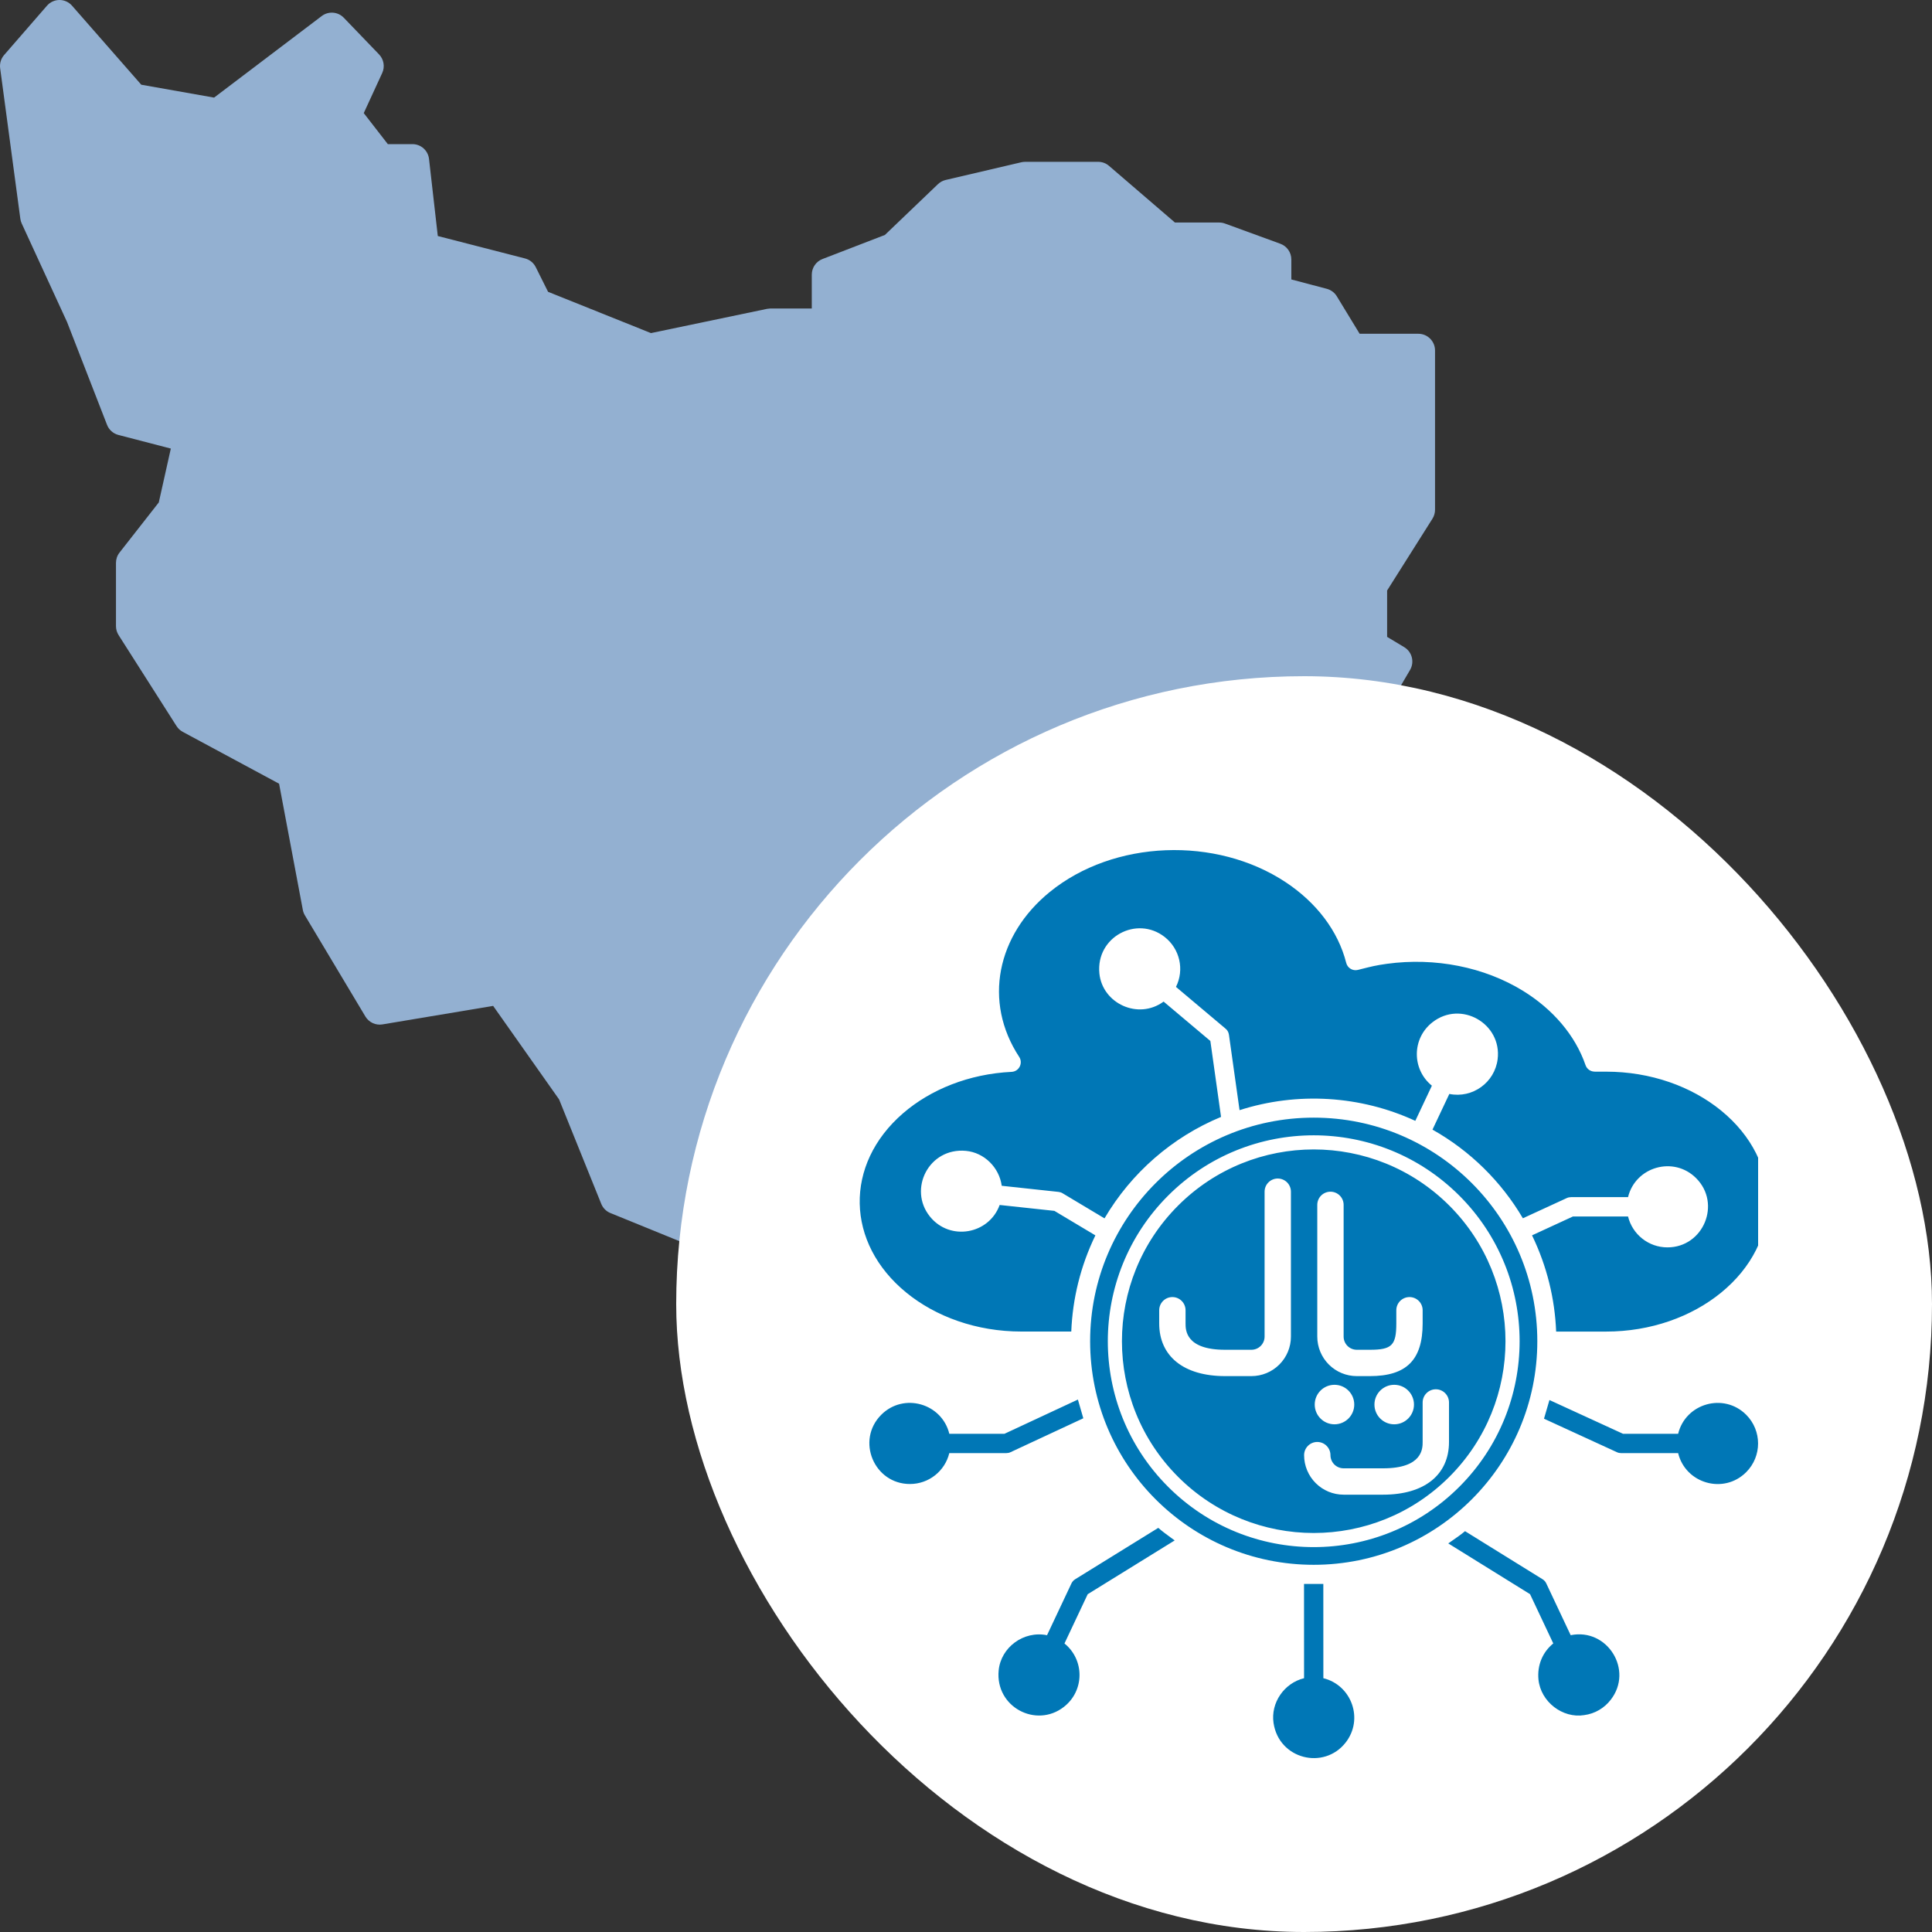
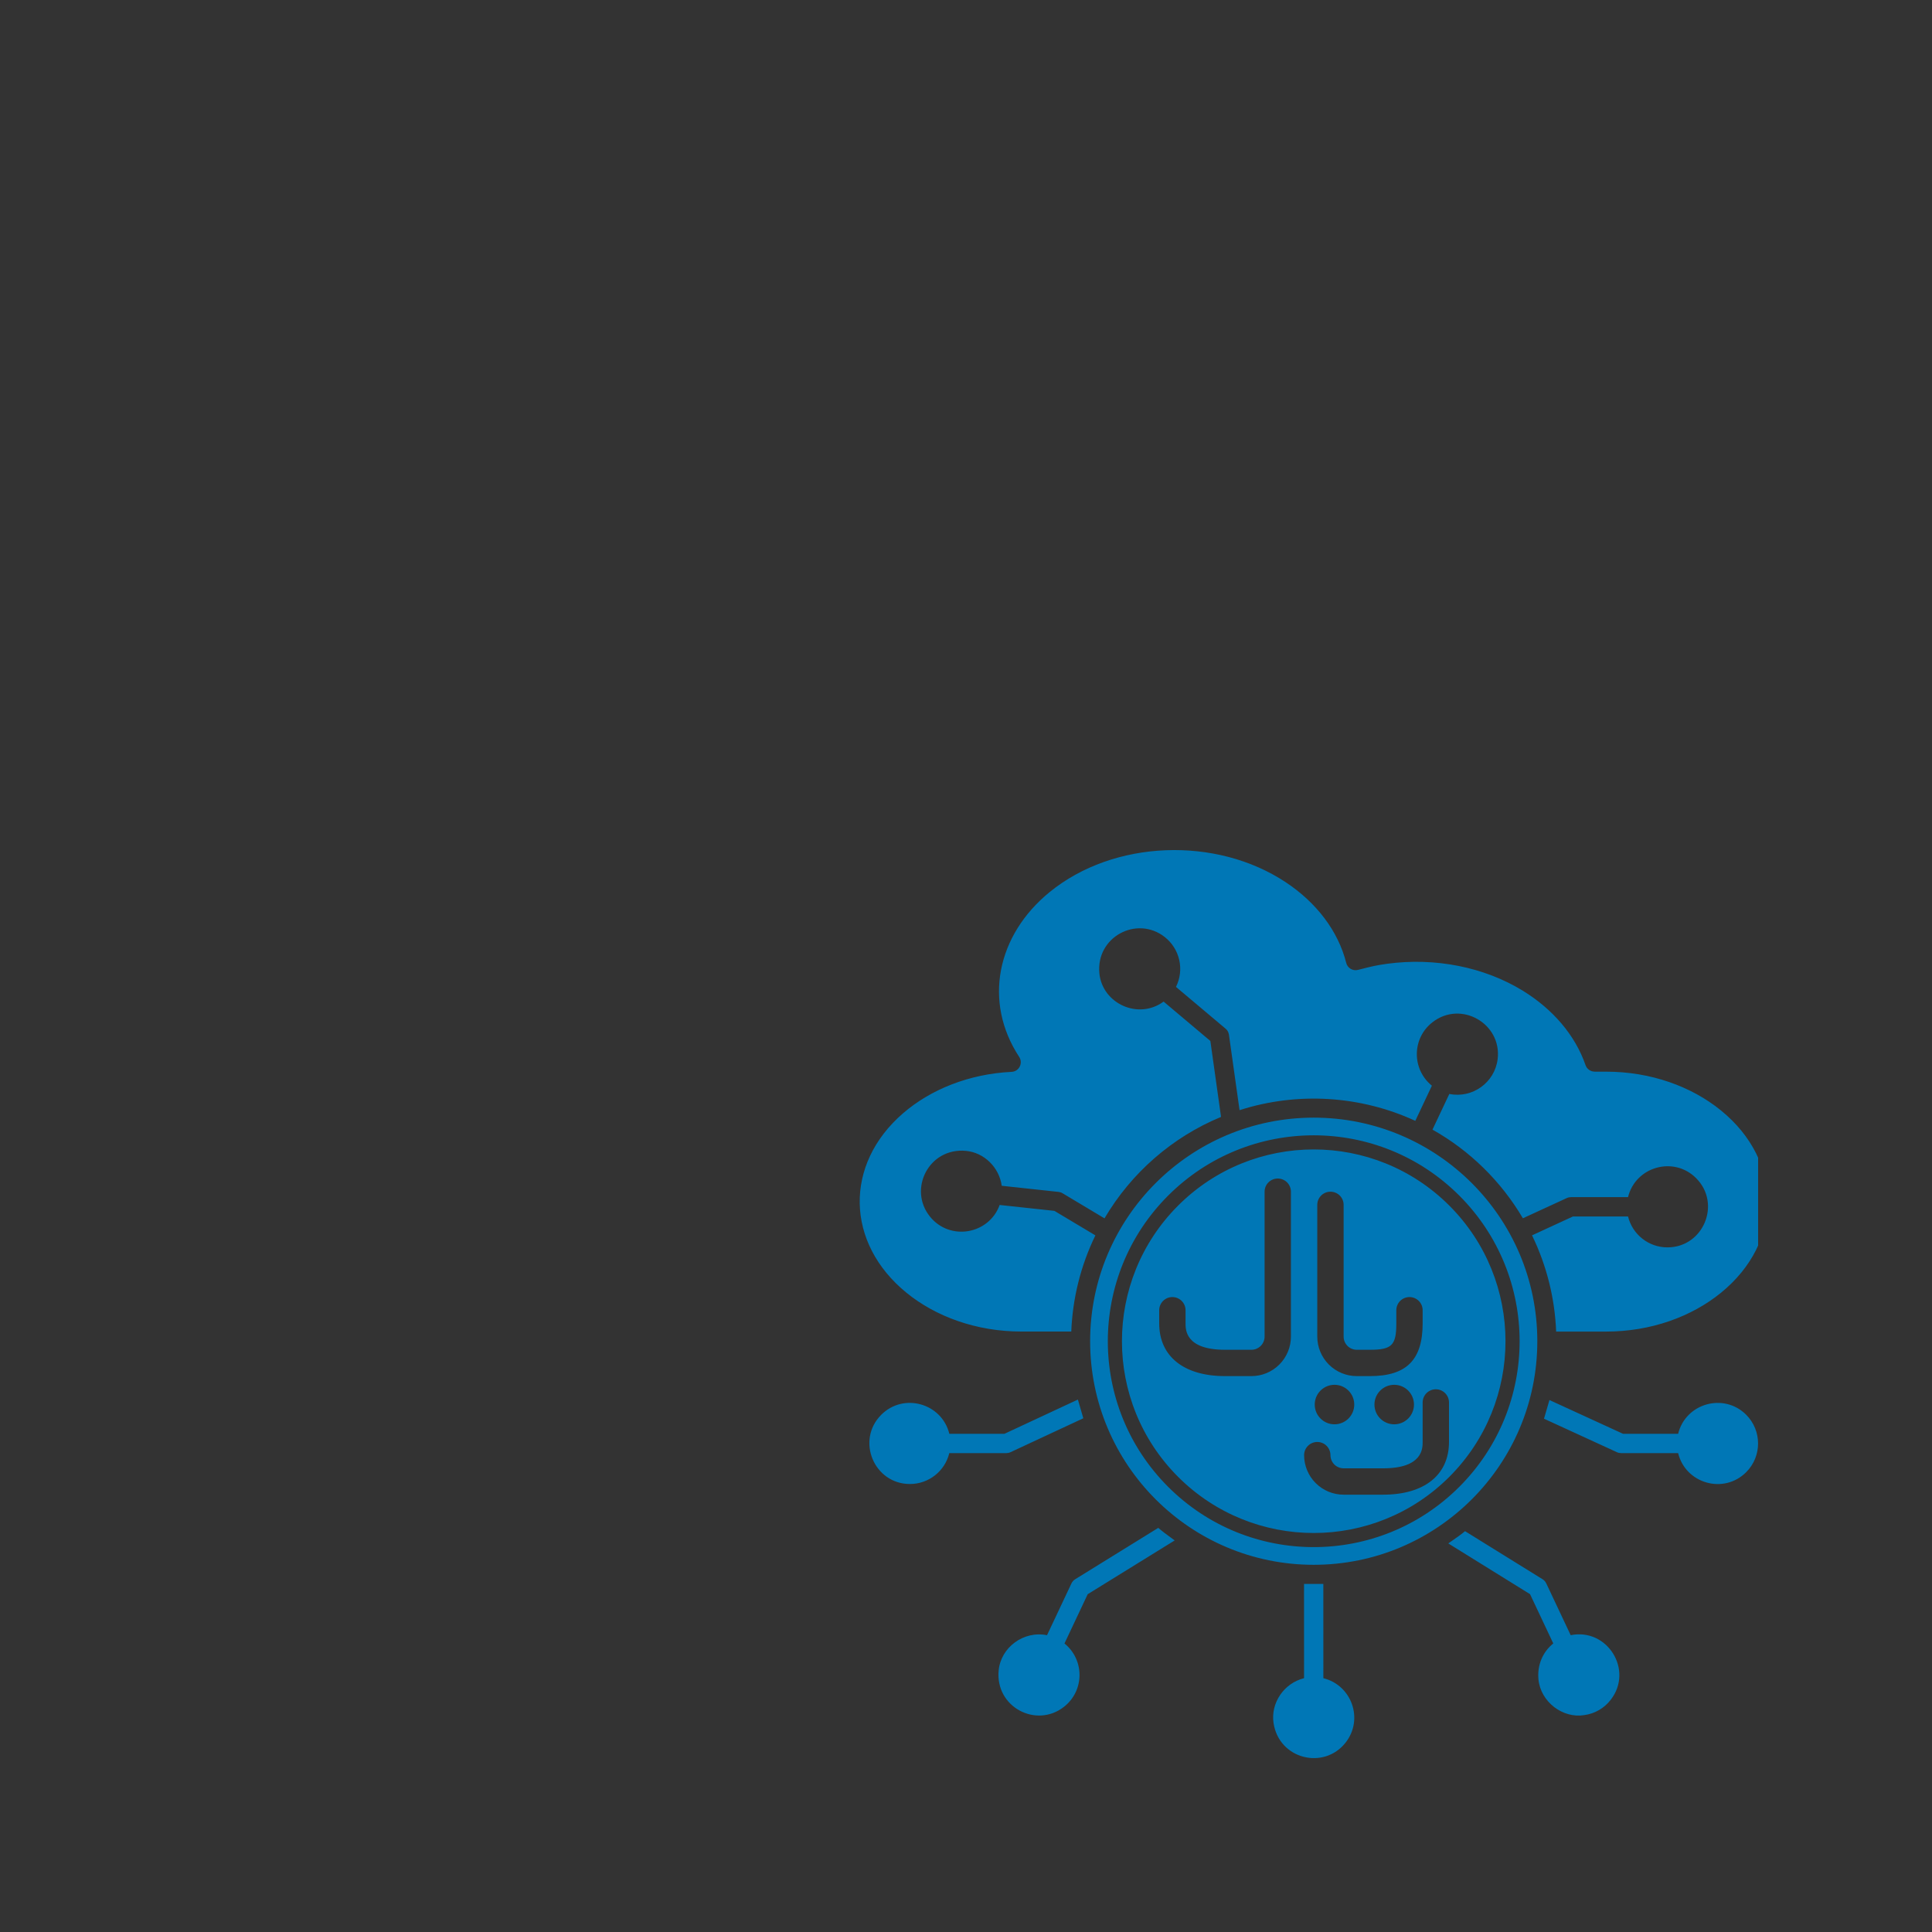
<svg xmlns="http://www.w3.org/2000/svg" width="100" height="100" viewBox="0 0 100 100" fill="none">
  <rect x="0" y="0" width="100" height="100" fill="#333333" stroke="none" />
  <g clip-path="url(#clip0_476_190)">
-     <path fill-rule="evenodd" clip-rule="evenodd" d="M11.081 5.052L16.654 0.829C17.002 0.566 17.491 0.604 17.794 0.918L19.62 2.816C19.867 3.073 19.932 3.455 19.783 3.779L18.828 5.854L20.074 7.46H21.349C21.787 7.46 22.156 7.79 22.206 8.227L22.66 12.216L27.174 13.377C27.416 13.439 27.619 13.604 27.731 13.828L28.368 15.104L33.694 17.241L39.703 15.986L39.879 15.967H42.018V14.214C42.018 13.857 42.238 13.536 42.571 13.407L45.802 12.161L48.548 9.532C48.66 9.425 48.798 9.35 48.948 9.315L52.862 8.399C52.926 8.384 52.992 8.376 53.058 8.376H56.842C57.048 8.376 57.247 8.45 57.403 8.585L60.815 11.518H63.106C63.206 11.518 63.306 11.535 63.401 11.569L66.271 12.617C66.612 12.741 66.839 13.066 66.839 13.429V14.464L68.675 14.949C68.891 15.006 69.076 15.144 69.192 15.334L70.375 17.276H73.415C73.891 17.276 74.277 17.663 74.277 18.141V26.386C74.277 26.55 74.23 26.711 74.143 26.849L71.797 30.564V32.964L72.684 33.498C73.09 33.742 73.223 34.269 72.983 34.678L71.836 36.634L72.994 43.835L76.046 44.382C76.457 44.456 76.756 44.814 76.756 45.233V47.589C76.756 47.77 76.7 47.946 76.594 48.093L73.281 52.723L76.47 57.749L80.904 59.479C81.236 59.608 81.454 59.928 81.454 60.284V64.393H81.897C82.373 64.393 82.759 64.78 82.759 65.258V67.745C82.759 68.133 82.5 68.474 82.127 68.578L79.843 69.214L77.382 70.336L75.541 76.122C75.391 76.594 74.876 76.844 74.414 76.668L70.736 75.269L60.41 74.233C60.341 74.226 60.272 74.21 60.206 74.187L56.553 72.878C56.267 72.776 56.056 72.531 55.997 72.233L55.061 67.539L52.127 66.829L46.672 69.689C46.49 69.784 46.279 69.811 46.079 69.765L40.99 68.587C40.865 68.558 40.748 68.502 40.647 68.421L35.655 64.442L31.594 62.787C31.378 62.699 31.207 62.527 31.12 62.31L28.939 56.906L25.525 52.065L19.794 53.023C19.445 53.081 19.096 52.919 18.913 52.615L15.782 47.38C15.729 47.292 15.693 47.196 15.674 47.095L14.445 40.564L9.458 37.88C9.329 37.811 9.219 37.709 9.139 37.584L6.138 32.872C6.05 32.733 6.003 32.572 6.003 32.407V29.135C6.003 28.941 6.067 28.753 6.187 28.601L8.219 26.006L8.842 23.218L6.126 22.512C5.858 22.442 5.64 22.248 5.54 21.989L3.472 16.671L1.123 11.566C1.087 11.488 1.063 11.405 1.052 11.319L0.008 3.532C-0.025 3.285 0.049 3.036 0.212 2.849L2.431 0.296C2.773 -0.098 3.384 -0.099 3.728 0.294L7.312 4.385L11.081 5.052Z" fill="#93B0D1" />
-   </g>
-   <rect x="35" y="35" width="65" height="65" rx="32.5" fill="white" />
+     </g>
  <g clip-path="url(#clip1_476_190)">
    <path fill-rule="evenodd" clip-rule="evenodd" d="M45.614 73.228C44.295 74.548 45.236 76.812 47.098 76.812C48.074 76.812 48.91 76.143 49.135 75.214H52.092V75.212C52.163 75.212 52.233 75.198 52.3 75.167L56.072 73.41L55.792 72.441L51.99 74.213H49.137C48.751 72.637 46.775 72.067 45.614 73.228ZM86.86 75.214C87.246 76.791 89.222 77.361 90.383 76.199C91.202 75.379 91.202 74.051 90.383 73.228C89.222 72.069 87.246 72.637 86.86 74.213H84.007L80.199 72.465L79.917 73.432L83.695 75.167C83.764 75.199 83.834 75.212 83.903 75.212V75.214H86.86ZM79.631 86.932C79.747 88.09 80.885 88.953 81.993 88.775C82.559 88.701 83.043 88.405 83.368 87.984C84.567 86.45 83.198 84.251 81.298 84.637L80.033 81.953C79.992 81.867 79.927 81.793 79.841 81.74L75.83 79.253C75.625 79.426 75.422 79.566 75.215 79.71C75.132 79.767 75.048 79.826 74.962 79.887L79.195 82.514L80.397 85.064C79.843 85.514 79.559 86.192 79.631 86.932ZM68.497 86.863L68.495 81.983H67.496L67.498 86.863C66.464 87.118 65.765 88.138 65.918 89.178C66.194 91.059 68.528 91.63 69.651 90.193C70.595 88.983 69.962 87.226 68.497 86.863ZM56.299 82.516L60.802 79.732C60.73 79.679 60.658 79.627 60.587 79.575C60.372 79.418 60.161 79.264 59.952 79.082L55.651 81.742C55.565 81.795 55.5 81.871 55.459 81.955L54.194 84.638C52.974 84.392 51.806 85.273 51.691 86.458C51.505 88.354 53.632 89.47 55.067 88.348C56.135 87.516 56.145 85.917 55.097 85.066L56.299 82.516ZM83.131 68.922H80.546C80.479 67.23 80.07 65.534 79.298 63.941L81.417 62.964H84.267C84.494 63.892 85.328 64.564 86.306 64.564C88.17 64.564 89.11 62.3 87.79 60.98C86.629 59.819 84.653 60.387 84.267 61.963H81.309V61.965C81.239 61.965 81.168 61.979 81.1 62.01L78.824 63.058C77.698 61.145 76.082 59.558 74.145 58.469L75.017 56.622C76.215 56.865 77.369 56.031 77.518 54.82C77.743 52.981 75.62 51.759 74.143 52.913C73.076 53.745 73.066 55.343 74.114 56.195L73.256 58.015C70.422 56.706 67.155 56.501 64.159 57.462L63.61 53.557C63.59 53.416 63.516 53.299 63.41 53.222L60.868 51.082C61.313 50.191 61.068 49.111 60.281 48.496C58.841 47.372 56.716 48.496 56.904 50.386C57.059 51.937 58.912 52.807 60.228 51.842L62.648 53.88L63.201 57.811C60.67 58.859 58.551 60.712 57.169 63.062L54.995 61.761C54.93 61.722 54.859 61.701 54.791 61.693L51.849 61.376C51.722 60.432 50.946 59.656 49.993 59.568C48.077 59.392 46.992 61.554 48.134 62.97C49.164 64.249 51.189 63.894 51.742 62.369L54.575 62.674L56.697 63.943C55.923 65.536 55.516 67.23 55.449 68.92H52.864C50.543 68.92 48.438 68.15 46.916 66.91C43.769 64.345 43.676 60.275 46.742 57.623C48.167 56.392 50.151 55.587 52.361 55.479C52.75 55.459 52.962 55.024 52.754 54.707C50.878 51.849 51.597 48.401 54.329 46.174C57.647 43.467 62.948 43.277 66.548 45.664C68.125 46.708 69.257 48.171 69.68 49.838C69.746 50.106 70.017 50.269 70.285 50.202C70.376 50.18 70.459 50.159 70.536 50.139C70.969 50.03 71.233 49.963 71.783 49.887C74.282 49.544 76.836 50.057 78.83 51.285C80.377 52.239 81.533 53.583 82.067 55.132C82.138 55.338 82.332 55.467 82.538 55.467V55.469H83.131C85.452 55.469 87.557 56.239 89.079 57.478C92.303 60.106 92.303 64.284 89.079 66.912C87.557 68.152 85.452 68.922 83.131 68.922ZM60.978 62.402C64.854 58.526 71.141 58.526 75.017 62.402C78.893 66.278 78.893 72.565 75.017 76.441C71.141 80.317 64.854 80.316 60.978 76.441C57.102 72.565 57.103 66.278 60.978 62.402ZM60.462 61.885C64.623 57.723 71.372 57.723 75.534 61.885C79.696 66.046 79.695 72.796 75.534 76.957C71.373 81.119 64.623 81.119 60.462 76.957C56.3 72.796 56.3 66.047 60.462 61.885ZM56.425 69.421C56.425 63.031 61.607 57.849 67.998 57.849C74.388 57.849 79.571 63.031 79.571 69.421C79.571 75.812 74.388 80.994 67.998 80.994C61.607 80.994 56.425 75.812 56.425 69.421ZM63.409 71.227H64.773C65.315 71.227 65.836 71.012 66.219 70.628C66.603 70.244 66.818 69.724 66.818 69.182V61.682C66.818 61.501 66.746 61.327 66.619 61.2C66.491 61.072 66.317 61 66.136 61C65.956 61 65.782 61.072 65.654 61.2C65.526 61.327 65.455 61.501 65.455 61.682V69.182C65.455 69.362 65.383 69.536 65.255 69.664C65.127 69.792 64.954 69.864 64.773 69.864H63.409C61.364 69.864 61.364 68.834 61.364 68.5V67.818C61.364 67.637 61.292 67.464 61.164 67.336C61.036 67.208 60.863 67.136 60.682 67.136C60.501 67.136 60.328 67.208 60.2 67.336C60.072 67.464 60 67.637 60 67.818V68.5C60 70.204 61.275 71.227 63.409 71.227ZM70.909 71.227H70.227C69.685 71.227 69.165 71.012 68.781 70.628C68.397 70.244 68.182 69.724 68.182 69.182V62.364C68.182 62.183 68.254 62.009 68.382 61.881C68.51 61.754 68.683 61.682 68.864 61.682C69.045 61.682 69.218 61.754 69.346 61.881C69.474 62.009 69.546 62.183 69.546 62.364V69.182C69.546 69.362 69.617 69.536 69.745 69.664C69.873 69.792 70.046 69.864 70.227 69.864H70.909C72.041 69.864 72.273 69.632 72.273 68.5V67.818C72.273 67.637 72.345 67.464 72.472 67.336C72.6 67.208 72.774 67.136 72.955 67.136C73.135 67.136 73.309 67.208 73.437 67.336C73.565 67.464 73.636 67.637 73.636 67.818V68.5C73.636 70.388 72.798 71.227 70.909 71.227ZM69.073 73.722C69.638 73.722 70.096 73.264 70.096 72.7C70.096 72.135 69.638 71.677 69.073 71.677C68.508 71.677 68.05 72.135 68.05 72.7C68.05 73.264 68.508 73.722 69.073 73.722ZM73.187 72.7C73.187 73.264 72.729 73.722 72.164 73.722C71.599 73.722 71.141 73.264 71.141 72.7C71.141 72.135 71.599 71.677 72.164 71.677C72.729 71.677 73.187 72.135 73.187 72.7ZM69.546 77.364H71.591C73.725 77.364 75 76.341 75 74.636V72.591C75 72.41 74.928 72.237 74.8 72.109C74.672 71.981 74.499 71.909 74.318 71.909C74.137 71.909 73.964 71.981 73.836 72.109C73.708 72.237 73.636 72.41 73.636 72.591V74.636C73.636 74.97 73.636 76 71.591 76H69.546C69.365 76 69.191 75.928 69.063 75.8C68.936 75.672 68.864 75.499 68.864 75.318C68.864 75.137 68.792 74.964 68.664 74.836C68.536 74.708 68.363 74.636 68.182 74.636C68.001 74.636 67.828 74.708 67.7 74.836C67.572 74.964 67.5 75.137 67.5 75.318C67.5 75.861 67.716 76.381 68.099 76.764C68.483 77.148 69.003 77.364 69.546 77.364Z" fill="#0077B6" />
  </g>
  <defs>
    <clipPath id="clip0_476_190">
      <rect width="82.759" height="82.759" fill="white" />
    </clipPath>
    <clipPath id="clip1_476_190">
      <rect width="47" height="47" fill="white" transform="translate(44 44)" />
    </clipPath>
  </defs>
</svg>